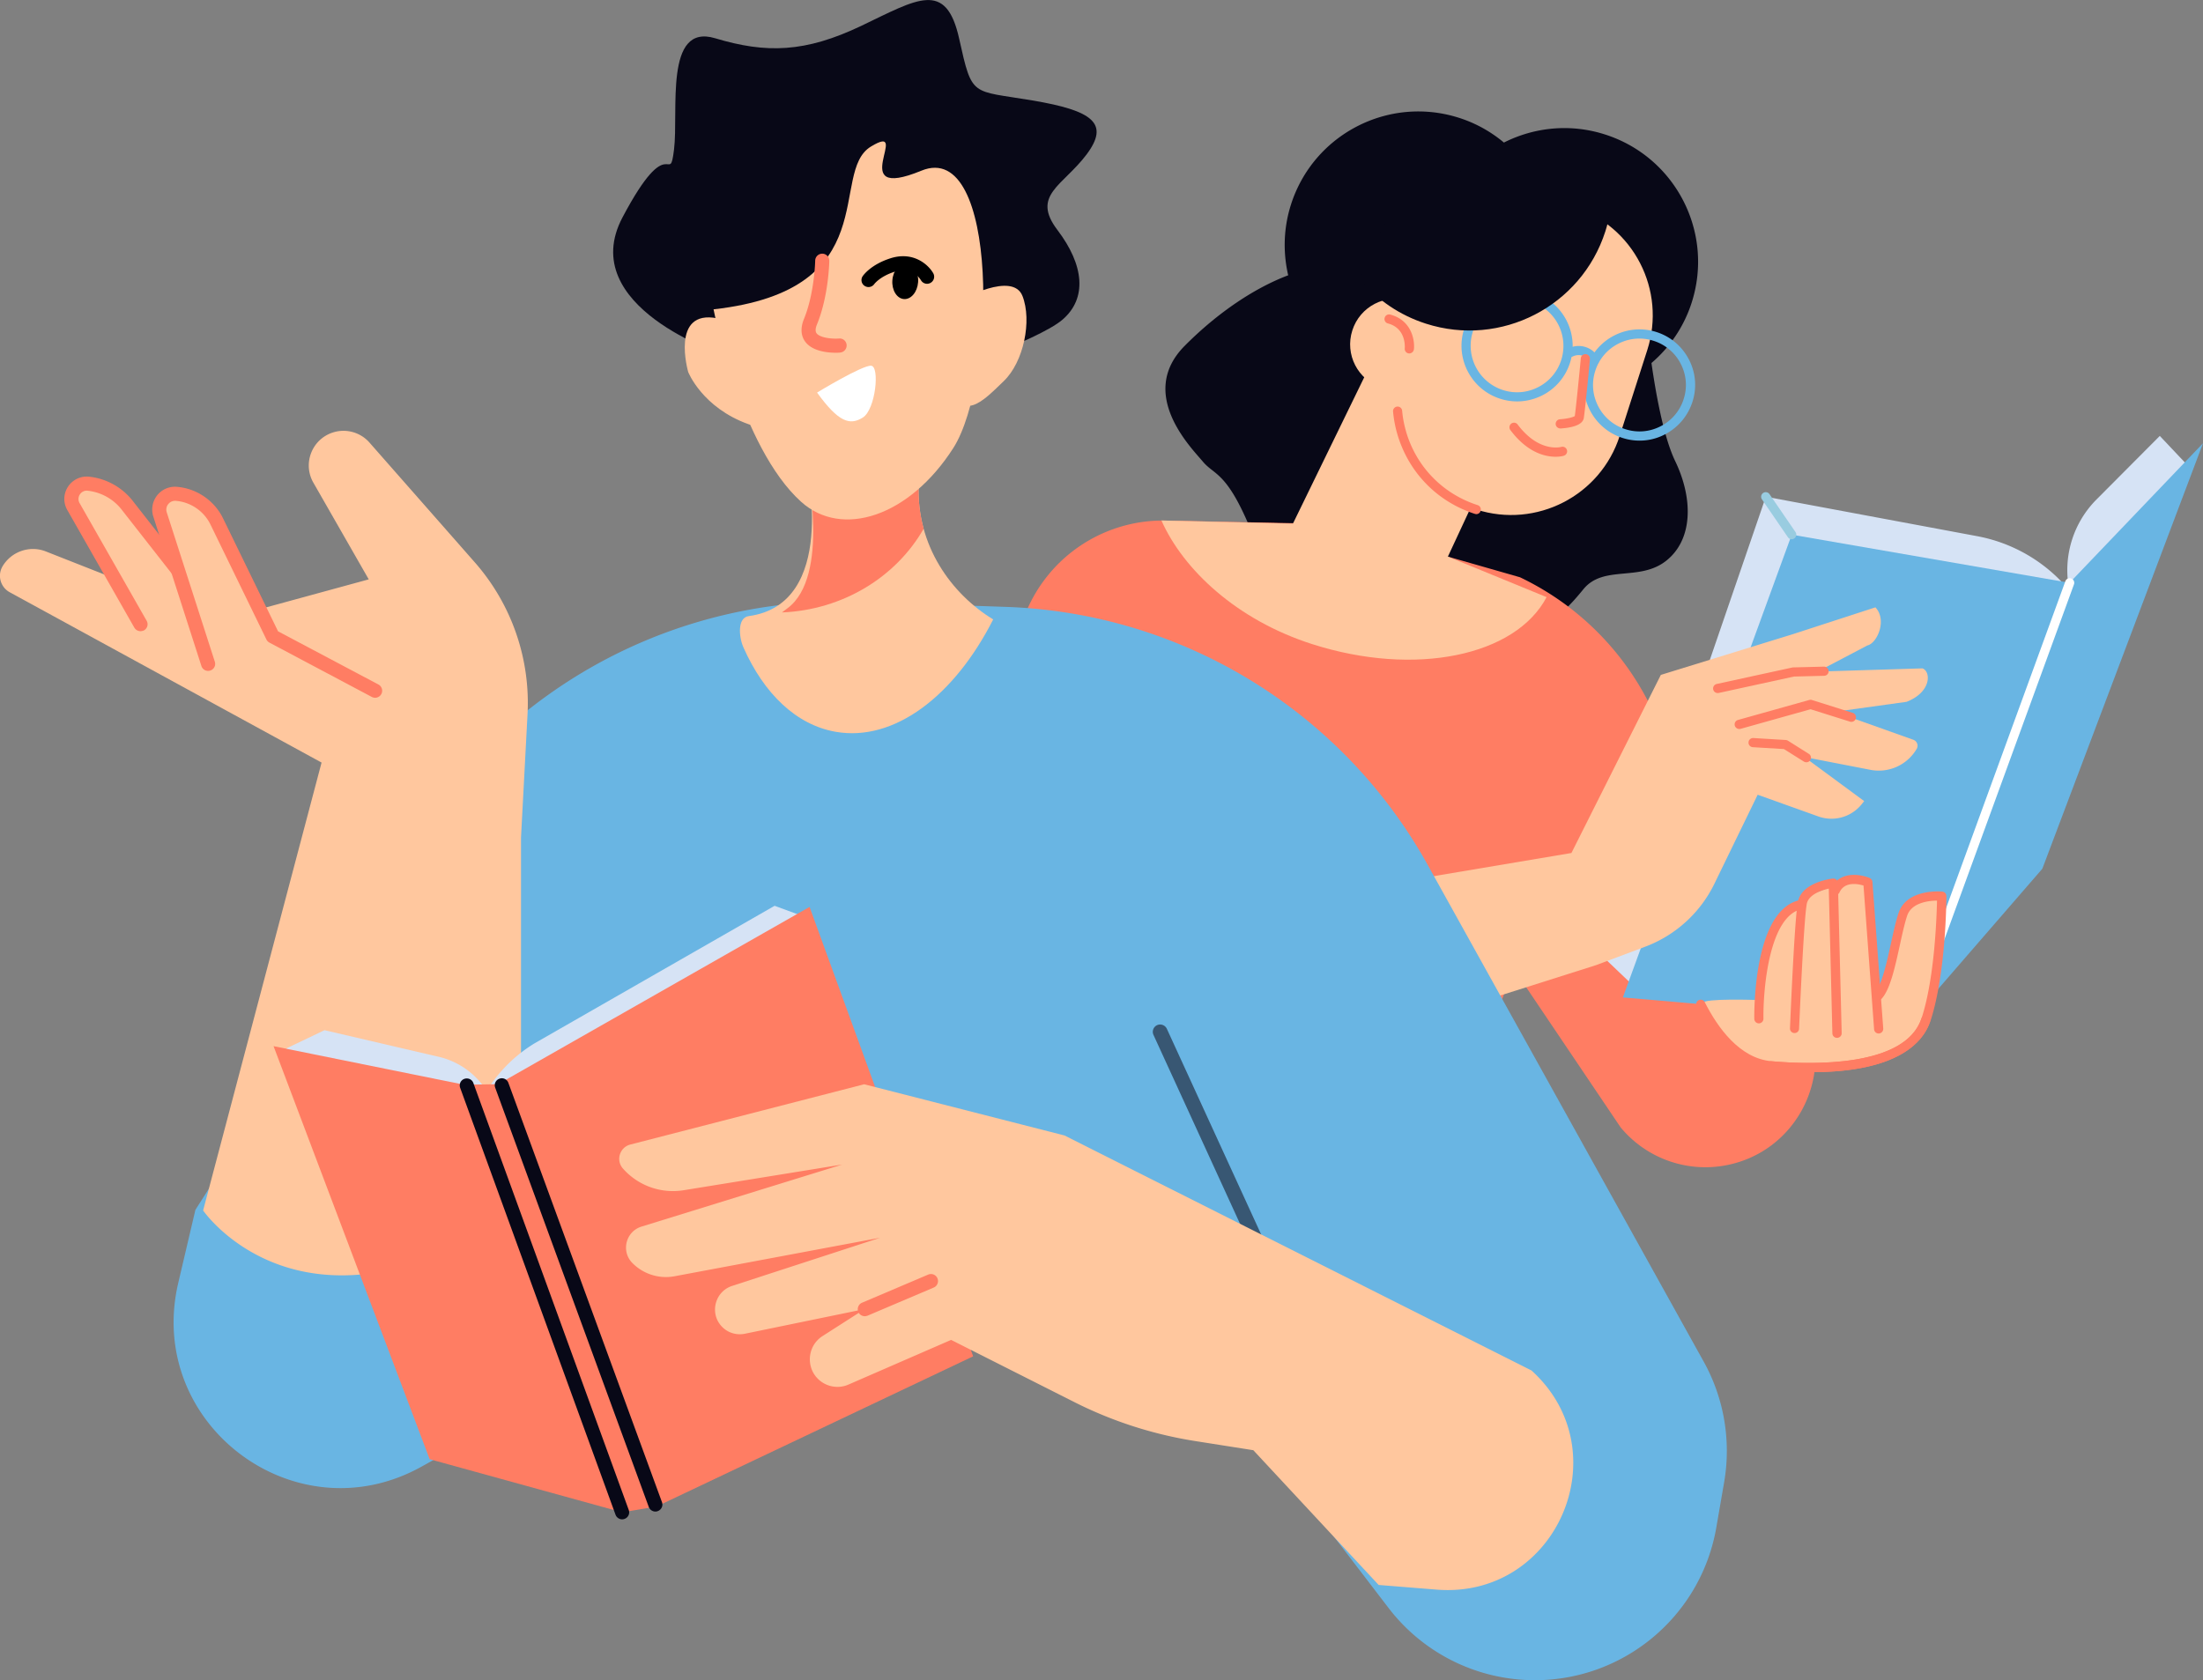
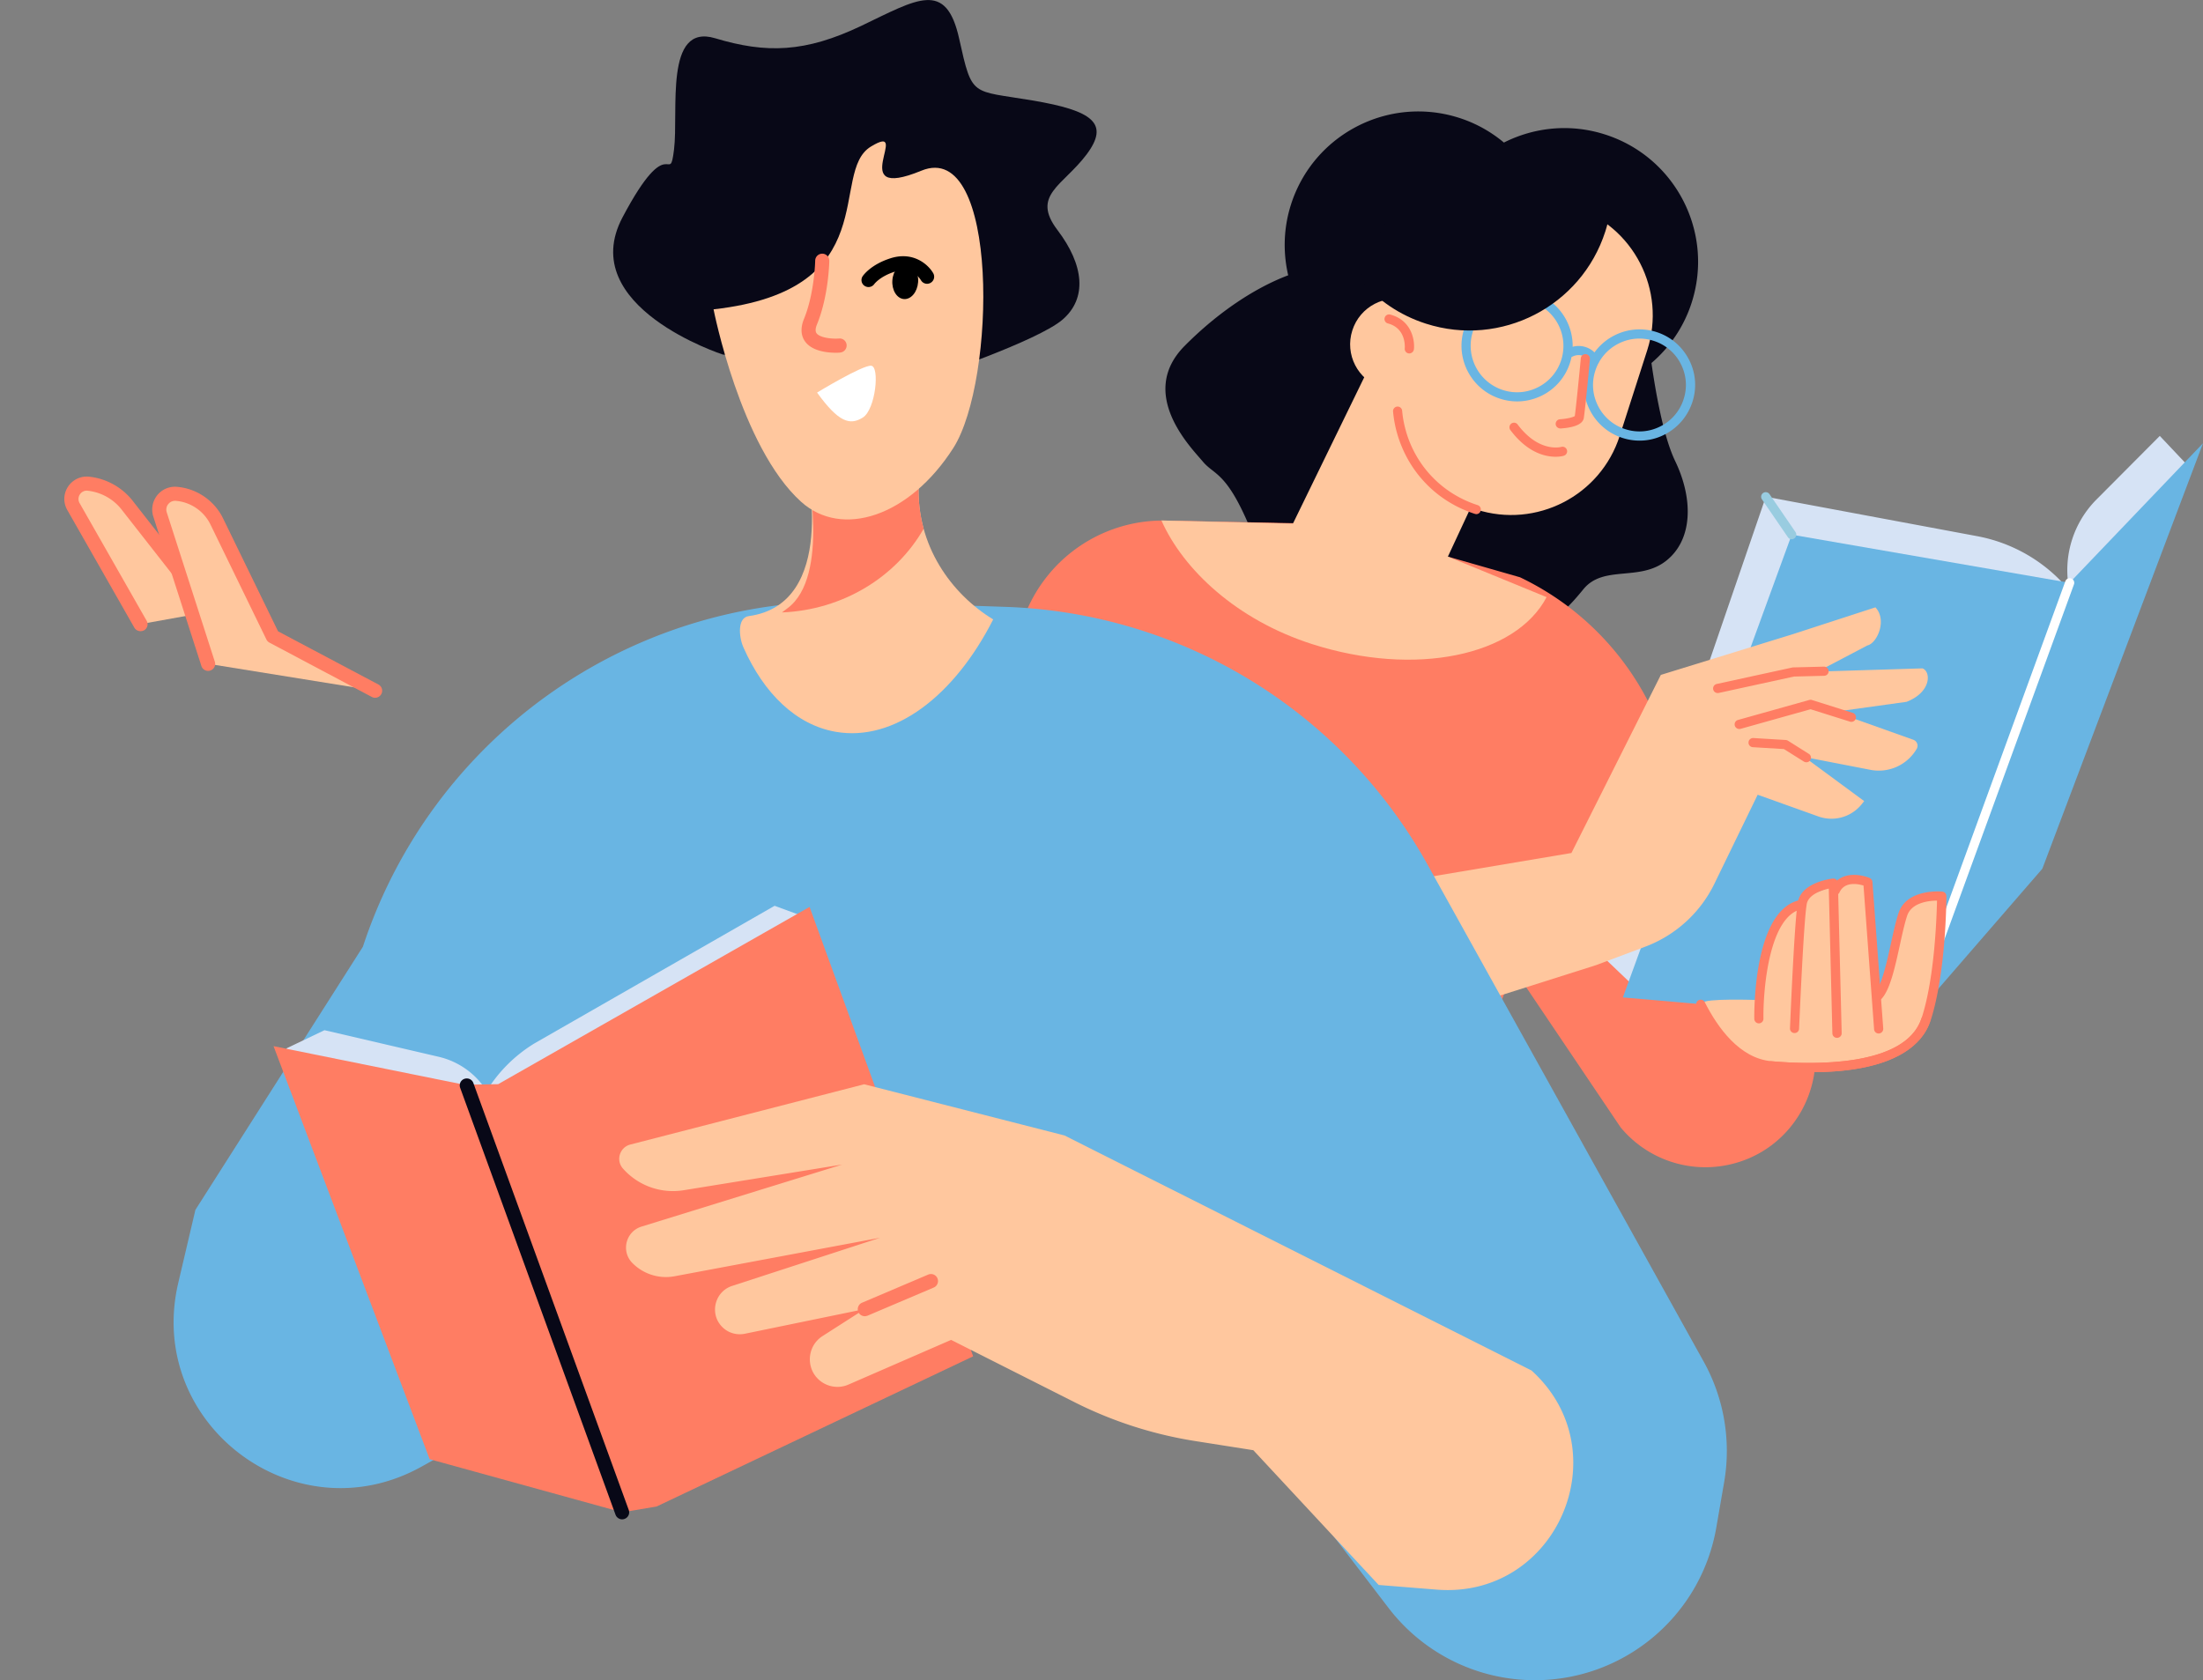
<svg xmlns="http://www.w3.org/2000/svg" xml:space="preserve" width="293.7" height="224.05" style="enable-background:new 0 0 293.7 224.05">
  <rect width="100%" height="100%" fill="#808080" stroke="none" />
  <style>.st0{fill:#080817}.st1{fill:#ff7d63}.st2{fill:#d6e3f5}.st3{fill:#69b5e3}.st4{fill:#fff}.st6{fill:#ffc79e}</style>
  <path d="M157.93 46.13c4.56-4.6 9.51-7.8 13.81-9.42-.7-3.03-.64-6.28.38-9.46 3.01-9.38 13.05-14.54 22.42-11.53 2.25.72 4.25 1.86 5.96 3.29 4.04-2.04 8.85-2.57 13.5-1.07 9.38 3.01 14.54 13.05 11.53 22.42a17.707 17.707 0 0 1-5.36 8.05c.55 3.85 1.59 9.81 3.16 13.07 2.45 5.1 2.35 10.51-1.21 13.31-3.56 2.8-8.34.51-11.02 3.78-2.68 3.27-8.64 10.37-20 3.72-11.36-6.65-21.83-5.88-24.77-12.64-2.94-6.76-4.51-6.33-5.98-8.11-1.48-1.78-8.77-9-2.42-15.41" class="st0" />
  <path d="m175.55 141.71-29.39 9.09c-16.4 5.07-31.82-10.2-26.91-26.65l17.54-42.52a19.748 19.748 0 0 1 18.65-12.21l22.42.46 24.78 7.1a37.258 37.258 0 0 1 17.2 16.79l20.6 40.59c4.46 8.8-.86 19.4-10.58 21.08a14.67 14.67 0 0 1-13.8-5.1l-14.21-21.09-3.43 8.59c-2.96 7.43-11.86 10.44-18.73 6.34l-4.14-2.47z" class="st1" />
  <path d="m276.35 81.57 15.48-19.32-3.89-4.12-8.44 8.48a13.37 13.37 0 0 0-3.7 11.68l.55 3.28zM218.2 131.88l-4-3.82 21.22-61.82 28.17 5.26c4.55.85 8.69 3.18 11.77 6.63l.03.04-22.35 56.65-34.84-2.94z" class="st2" />
  <path d="m293.7 59.11-21.42 56.74-17.74 20.48-38.18-3.32 22.51-61.71 37.04 6.42z" class="st3" />
  <path d="M254.54 136.94c-.07 0-.14-.01-.21-.04a.603.603 0 0 1-.36-.78l21.38-58.61c.12-.32.47-.48.78-.37.32.12.48.47.37.78l-21.38 58.61c-.1.26-.33.41-.58.41" class="st4" />
  <path d="M238.87 71.91c-.19 0-.39-.09-.51-.27l-3.46-5.05a.61.61 0 1 1 1.01-.69l3.46 5.05c.19.28.12.66-.16.85-.1.07-.22.11-.34.11" style="fill:#99cce0" />
  <path d="m172.35 120 37.15-6.25L221.42 90l17.63-5.44 10.98-3.57c1.62 1.76.17 4.83-1.07 5.08l-6.64 3.49 13.97-.43c1.15.39 1.25 3.15-2.11 4.46l-9.57 1.33 10.5 3.74c.48.19.68.76.42 1.2a5.85 5.85 0 0 1-6.17 2.8l-8.81-1.71 7.98 5.88-.32.4a5.173 5.173 0 0 1-5.78 1.65l-8.1-2.9-5.76 11.85a16.85 16.85 0 0 1-9.27 8.43l-6.53 2.45-34.34 10.88-6.08-19.59z" class="st6" />
  <path d="M229 92.42c-.28 0-.54-.19-.6-.48-.07-.33.14-.66.47-.73l10.1-2.2c.04-.01.08-.01.11-.01l4.08-.1c.34-.01.62.26.63.59.01.34-.26.62-.6.63l-4.02.1-10.04 2.19c-.04.01-.08.01-.13.01M231.87 97.21a.612.612 0 0 1-.17-1.2l9.52-2.67c.11-.03.24-.03.35.01l5.46 1.72a.614.614 0 0 1-.37 1.17l-5.28-1.66-9.35 2.62c-.05 0-.11.01-.16.01M240.82 101.65c-.11 0-.22-.03-.33-.09l-2.66-1.67-4.15-.25a.608.608 0 0 1-.57-.65c.02-.34.31-.59.65-.57l4.31.26c.1.01.2.04.29.09l2.79 1.76a.605.605 0 0 1-.33 1.12" class="st1" />
  <path d="m172.37 69.83 15.43-31.68 17.64 9.42-12.41 26.66 13.16 5.4c-4.12 7.84-17.51 10.67-31.27 6.26-10.05-3.22-17.16-9.92-20.08-16.48l17.53.42z" class="st6" />
  <path d="M196.83 67.95c7.99 2.56 16.55-1.83 19.11-9.83l3.67-11.43c2.57-7.99-1.83-16.55-9.83-19.11-7.99-2.57-16.55 1.83-19.11 9.83L187 48.83c-2.57 7.99 1.83 16.55 9.83 19.12" class="st6" />
  <path d="M196.83 68.56a.68.68 0 0 1-.19-.03c-4.74-1.52-8.42-5.09-10.08-9.8-.44-1.24-.72-2.54-.84-3.85a.607.607 0 1 1 1.21-.11c.11 1.21.37 2.4.77 3.55 1.53 4.34 4.92 7.63 9.3 9.04.32.1.5.45.39.77-.07.26-.31.43-.56.43" class="st1" />
  <path d="M212.09 49.27zm6.47-4.12c-.97 0-1.93.23-2.82.69a6.144 6.144 0 0 0-3.06 3.61c-.51 1.58-.37 3.25.39 4.72a6.144 6.144 0 0 0 3.61 3.06c1.57.51 3.25.37 4.72-.39a6.144 6.144 0 0 0 3.06-3.61c.51-1.57.37-3.25-.39-4.72a6.135 6.135 0 0 0-3.62-3.06c-.61-.2-1.25-.3-1.89-.3m.02 13.61c-.76 0-1.53-.12-2.27-.36a7.391 7.391 0 0 1-4.33-3.67 7.311 7.311 0 0 1-.46-5.65 7.391 7.391 0 0 1 3.67-4.33 7.357 7.357 0 0 1 5.65-.47c1.88.6 3.42 1.91 4.33 3.67.91 1.76 1.07 3.77.46 5.65s-1.91 3.42-3.67 4.33c-1.07.56-2.22.83-3.38.83M196.36 44.22a6.206 6.206 0 0 0 4 7.79c1.57.51 3.25.37 4.72-.39a6.144 6.144 0 0 0 3.06-3.61 6.206 6.206 0 0 0-4-7.79c-3.25-1.05-6.74.75-7.78 4m5.9 9.31c-.76 0-1.53-.12-2.27-.36-3.89-1.25-6.04-5.43-4.79-9.32 1.25-3.89 5.43-6.04 9.32-4.79 3.89 1.25 6.04 5.43 4.79 9.32a7.357 7.357 0 0 1-3.67 4.33c-1.06.54-2.22.82-3.38.82" class="st3" />
  <path d="M212.6 48.65c-.22 0-.44-.12-.55-.33-.22-.42-.58-.74-1.04-.88a1.79 1.79 0 0 0-1.36.11.609.609 0 0 1-.56-1.08 2.99 2.99 0 0 1 2.29-.19c.76.24 1.39.77 1.75 1.49.15.3.04.67-.26.82-.08.04-.18.06-.27.06" class="st3" />
  <path d="M208.01 57.13c-.32 0-.59-.25-.61-.57-.02-.34.24-.63.57-.65.84-.05 1.74-.25 1.98-.43.21-1.49.8-7.64.8-7.7.03-.34.33-.59.67-.55.34.03.58.33.55.67-.02.26-.61 6.46-.82 7.84-.16 1.07-2.01 1.33-3.1 1.4h-.04zM207.4 60.91c-1.36 0-3.75-.51-6.04-3.56a.62.62 0 0 1 .12-.86c.27-.2.65-.15.85.12 2.87 3.82 5.78 2.99 5.81 2.99.32-.1.67.09.76.41.1.32-.09.67-.41.76-.03.02-.44.14-1.09.14" class="st1" />
  <path d="M180.29 44.06c-1.03 3.2.73 6.62 3.93 7.64 3.2 1.03 6.62-.73 7.64-3.93 1.03-3.2-.73-6.61-3.93-7.64-3.2-1.03-6.62.73-7.64 3.93" class="st6" />
  <path d="M187.88 47.13h-.06a.608.608 0 0 1-.54-.67c.01-.11.22-2.68-2.25-3.33a.606.606 0 0 1-.43-.75c.09-.33.42-.52.75-.43 2.8.74 3.29 3.36 3.15 4.64-.05.31-.31.54-.62.54" class="st1" />
  <path d="M205.91 22.93c3.5 1.12 6.44 3.16 8.66 5.77-.14.72-.32 1.44-.55 2.16-3.21 10-13.92 15.51-23.92 12.3-3.5-1.12-6.44-3.16-8.66-5.77.14-.72.32-1.44.55-2.16 3.21-10 13.92-15.51 23.92-12.3" class="st0" />
  <path d="m235.82 126.41-1.7 6.94s-6.89-.24-7.1.39c-.51 1.51 5.29 7.91 9.11 8.39 7.47.93 19.04.09 20.62-6.12 1.58-6.21 2.18-16.11 2.18-16.11s-4.78-.91-5.41 2.56c-.88 4.86-2.99 9.71-2.99 9.71l-1.74-14.55s-2.63-.31-4.85.69c-2.23.99-6 1.52-8.12 8.1" class="st6" />
  <path d="M241.46 142.98c-1.63 0-3.42-.08-5.39-.25a.606.606 0 0 1-.55-.66.6.6 0 0 1 .66-.55c5.29.47 17.83.84 19.99-5.71 1.74-5.27 2.02-13.45 2.07-15.71-1.08.01-3.41.25-3.99 2.04-.34 1.04-.65 2.44-.97 3.92-.64 2.92-1.3 5.95-2.45 7.15-.23.24-.62.26-.86.02a.595.595 0 0 1-.02-.86c.91-.96 1.57-3.94 2.15-6.57.33-1.51.64-2.94 1.01-4.04 1.08-3.27 5.64-2.88 5.83-2.86.32.03.55.29.55.61 0 .42-.05 10.37-2.14 16.69-.9 2.67-4.17 6.78-15.89 6.78" class="st1" />
  <path d="M250.46 137.82c-.32 0-.59-.24-.61-.57l-1.41-19.16c-.76-.23-2.52-.57-3.2.91-.14.31-.5.44-.81.3a.607.607 0 0 1-.3-.81c1.07-2.34 3.82-1.95 5.12-1.41.21.09.36.29.38.52l1.44 19.56c.02.34-.23.63-.57.66h-.04" class="st1" />
  <path d="M244.9 138.4a.61.61 0 0 1-.61-.6l-.48-19.3c-1.09.24-2.69.84-2.93 2.02-.42 2.15-1.02 16.52-1.03 16.66-.01.34-.3.6-.63.58a.6.6 0 0 1-.58-.64c.02-.59.6-14.6 1.05-16.85.52-2.64 4.49-3.09 4.66-3.11a.62.62 0 0 1 .68.6l.5 20.01c.01.34-.26.62-.6.63h-.03" class="st1" />
  <path d="M234.49 136.47a.61.61 0 0 1-.61-.6c-.01-.6-.18-14.74 6.2-15.86.33-.06.65.16.71.5.06.33-.16.65-.5.71-4.45.78-5.25 10.83-5.19 14.64 0 .32-.26.6-.61.61z" class="st1" />
  <path d="M241.46 142.98c-1.63 0-3.42-.08-5.39-.25-4.81-.42-8.03-4.88-9.88-8.53-.15-.3-.03-.67.27-.82.3-.15.67-.03.82.27 1.71 3.38 4.64 7.49 8.89 7.87 5.29.47 17.83.84 19.99-5.71.11-.32.45-.49.77-.39.32.11.49.45.39.77-.87 2.68-4.14 6.79-15.86 6.79" class="st1" />
  <path d="M141.47 125.12c-.31 0-.57-.23-.61-.53a.61.61 0 0 1 .53-.68l30.51-3.83a.61.61 0 1 1 .15 1.21l-30.51 3.83h-.07" class="st4" />
-   <path d="M151.13 123.6a.604.604 0 0 1-.56-.83l5.68-14.41c.12-.31.48-.47.79-.34.32.12.47.48.35.79l-5.68 14.41c-.1.23-.33.38-.58.38" class="st4" />
  <path d="m23.76 171.1 2.29-9.76 22.33-35.09a66.933 66.933 0 0 1 38.44-41.14 66.85 66.85 0 0 1 27.42-4.86l19.85.68c23.48.8 44.83 13.85 56.24 34.39l36.8 66.25a24.54 24.54 0 0 1 2.73 16.09l-1.04 6.01c-2.07 12.03-12.67 20.72-24.87 20.38a24.55 24.55 0 0 1-18.83-9.62l-42.24-55.17-81.25 33.3-5.43 3.02c-16.85 9.38-36.83-5.7-32.44-24.48" class="st3" />
-   <path d="M69.46 161.43v-49.75l.87-16.44a28.4 28.4 0 0 0-7.04-20.26L49.26 59.02a4.617 4.617 0 0 0-4.99-1.31c-2.73.95-3.93 4.15-2.49 6.66l7.38 12.89-19.84 5.42-23.2-9.14c-2.14-.85-4.58-.01-5.77 1.96-.73 1.22-.3 2.8.95 3.48l41.57 22.71-15.79 59.73c0 .01 13.36 19.46 42.38.01" class="st6" />
  <path d="M18.73 83.23 9.79 67.55c-.83-1.45.34-3.23 2-3.05 2.12.23 4.04 1.33 5.3 3.05l10.96 14-9.32 1.68z" class="st6" />
  <path d="M18.73 84.17c-.33 0-.64-.17-.82-.47L8.97 68.01c-.56-.98-.52-2.17.1-3.11s1.7-1.45 2.82-1.33c2.37.25 4.54 1.5 5.96 3.42l10.94 13.98a.94.94 0 1 1-1.48 1.16l-10.96-14a6.682 6.682 0 0 0-4.66-2.69c-.42-.05-.81.14-1.04.49-.23.35-.25.79-.04 1.16l8.94 15.69c.26.45.1 1.02-.35 1.28-.15.07-.32.11-.47.11" class="st1" />
  <path d="m50.01 92.11-13.64-7.24-7.46-15.33a6.63 6.63 0 0 0-5.39-3.69c-1.5-.12-2.65 1.32-2.18 2.75l6.41 19.92 22.26 3.59z" class="st6" />
  <path d="M50.01 93.05c-.15 0-.3-.04-.44-.11L35.93 85.7a.926.926 0 0 1-.41-.42l-7.46-15.33c-.87-1.79-2.64-3-4.62-3.16-.4-.03-.77.13-1.01.44-.25.31-.32.71-.2 1.09l6.41 19.92a.935.935 0 0 1-.61 1.18.935.935 0 0 1-1.18-.61l-6.41-19.92c-.31-.97-.12-2.03.51-2.83.63-.8 1.62-1.23 2.64-1.14 2.64.22 4.99 1.83 6.15 4.21l7.33 15.06 13.38 7.09a.94.94 0 0 1-.44 1.77" class="st1" />
  <path d="M111.42 97.59c7.83 1.36 15.83-4.81 20.99-14.99-5.53-3.36-10.29-9.83-9.93-18.03.58-13.13-14.94-2.26-14.94-2.26s4.18 18.24-7.72 19.85c-1.54.21-1.33 2.8-.69 4.21 2.72 6.11 7 10.3 12.29 11.22" class="st6" />
  <path d="M96.37 47.28s-19.68-6.36-13.38-18.29c6.31-11.93 6.24-3.93 6.87-9.05.63-5.12-1.34-16.89 5.48-14.84 6.82 2.05 12 1.92 19.5-1.66 7.49-3.58 11.3-6.14 13.04 1.74 1.75 7.88 1.57 6.83 9.73 8.21 8.16 1.37 10.36 3.09 7.22 7.25-3.15 4.16-7.38 5.4-3.84 10.05 3.53 4.65 3.98 9.08.67 11.93-3.31 2.85-17.48 7.62-17.48 7.62l-27.81-2.96z" class="st0" />
-   <path d="M128.16 39.98s6.83-3.83 8.15-.52c1.3 3.31.16 8.82-2.49 11.36-2.65 2.54-5.83 6.1-7.25-.33-1.43-6.43 1.59-10.51 1.59-10.51M91.75 49.61s-2.43-8.41 3.89-7.16c3.51.69 7.55 4.57 8.29 8.16.74 3.59 2.05 8.19-4.14 5.96-6.19-2.22-8.04-6.96-8.04-6.96" class="st6" />
  <path d="M123.14 70.51c-.51-1.85-.75-3.83-.66-5.94.58-13.13-14.94-2.26-14.94-2.26s3.18 14.57-2.55 18.8c-.27.2-.52.38-.74.56 8.1-.33 15.2-4.7 18.89-11.16" class="st1" />
  <path d="M95.13 41.25s3.59 18.36 11.67 25.66c5.45 4.92 14.45 1.97 20.29-7.16 5.72-8.94 6.14-41.27-4.25-36.99-10.39 4.27-1.06-6.67-6.74-3.21-5.67 3.45 2.08 19.13-20.97 21.7" class="st6" />
  <path d="M108.93 52.35s6.04-3.67 7.21-3.58c1.17.09.6 5.84-1.11 6.91-1.72 1.08-3.23.64-6.1-3.33" class="st4" />
  <path d="M111.44 47.04c-1.04 0-3.14-.17-4.1-1.49-.41-.56-.76-1.54-.15-3.03 1.4-3.42 1.49-7.72 1.49-7.77a.94.94 0 1 1 1.88.04c0 .19-.1 4.7-1.63 8.44-.23.55-.25.96-.07 1.21.44.6 2.05.78 3.01.7.52-.04.97.35 1 .86a.94.94 0 0 1-.86 1.01c-.07.02-.28.03-.57.03" class="st1" />
  <path d="M115.79 38.28c-.19 0-.38-.06-.54-.17a.921.921 0 0 1-.23-1.29c.11-.16 1.13-1.56 3.71-2.38 3.06-.97 5.06.88 5.69 2a.94.94 0 0 1-.36 1.28c-.45.26-1.02.1-1.28-.35-.12-.2-1.18-1.87-3.49-1.14-1.96.62-2.71 1.62-2.74 1.66-.18.25-.47.39-.76.39" />
  <path d="M118.97 37.37c-.1 1.31.59 2.44 1.54 2.51.95.07 1.79-.94 1.89-2.25.1-1.31-.59-2.44-1.54-2.51-.94-.07-1.79.94-1.89 2.25" />
-   <path d="M168.4 168.55c-.37 0-.73-.21-.89-.57l-13.73-29.97a.98.98 0 0 1 .48-1.3.988.988 0 0 1 1.3.48l13.74 29.97c.22.49.01 1.07-.48 1.3-.14.06-.28.09-.42.09" style="fill:#385773" />
  <path d="m43.26 137.38-5.08 2.43 22.96 50.57 20.04 5.51 42.88-17.97-17.45-55.9-3.34-1.23-32.02 18.35c-2.5 1.53-4.62 3.6-6.2 6.07l-.17.27a10.334 10.334 0 0 0-6.42-4.56l-15.2-3.54z" class="st2" />
  <path d="m36.47 139.51 20.81 55.08 25.66 7.08 4.59-.77 42.21-20.03-21.81-59.93-41.52 23.64-4.54.07z" class="st1" />
  <path d="m62.23 144.76 20.71 56.92-20.71-56.92z" class="st4" />
  <path d="M82.94 202.61c-.38 0-.74-.24-.88-.62l-20.71-56.92c-.18-.49.07-1.03.56-1.2s1.03.07 1.2.56l20.71 56.92a.926.926 0 0 1-.56 1.2c-.11.04-.21.06-.32.06" class="st0" />
  <path d="m66.9 144.74 20.47 55.9-20.47-55.9z" class="st4" />
-   <path d="M87.37 201.57c-.38 0-.74-.24-.88-.62l-20.47-55.9a.926.926 0 0 1 .56-1.2.926.926 0 0 1 1.2.56l20.47 55.9a.926.926 0 0 1-.56 1.2c-.1.05-.21.06-.32.06" class="st0" />
  <path d="m204.18 182.76-62.26-31.34-26.71-6.83-31.18 8.04c-1.42.37-1.95 2.11-.98 3.2a8.899 8.899 0 0 0 8.1 2.89l21.12-3.42-26.74 8.27c-2.11.65-2.77 3.31-1.21 4.87a6.285 6.285 0 0 0 5.63 1.75l27.38-5.13-19.72 6.42c-2.37.77-3.07 3.8-1.27 5.53.78.75 1.89 1.07 2.96.85l15.98-3.29-5.62 3.6c-2.24 1.44-2.26 4.71-.04 6.17 1.04.68 2.35.8 3.49.3l13.69-5.96 16.44 8.3a54.675 54.675 0 0 0 16.04 5.18l7.81 1.23 16.71 17.97 7.71.62c16.03 1.3 24.56-18.43 12.67-29.22" class="st6" />
  <path d="M115.29 175.52a.92.92 0 0 1-.86-.57c-.2-.48.02-1.03.5-1.23l8.82-3.75c.48-.2 1.03.02 1.23.5.2.48-.02 1.03-.5 1.23l-8.82 3.75c-.12.04-.25.07-.37.07" class="st1" />
</svg>